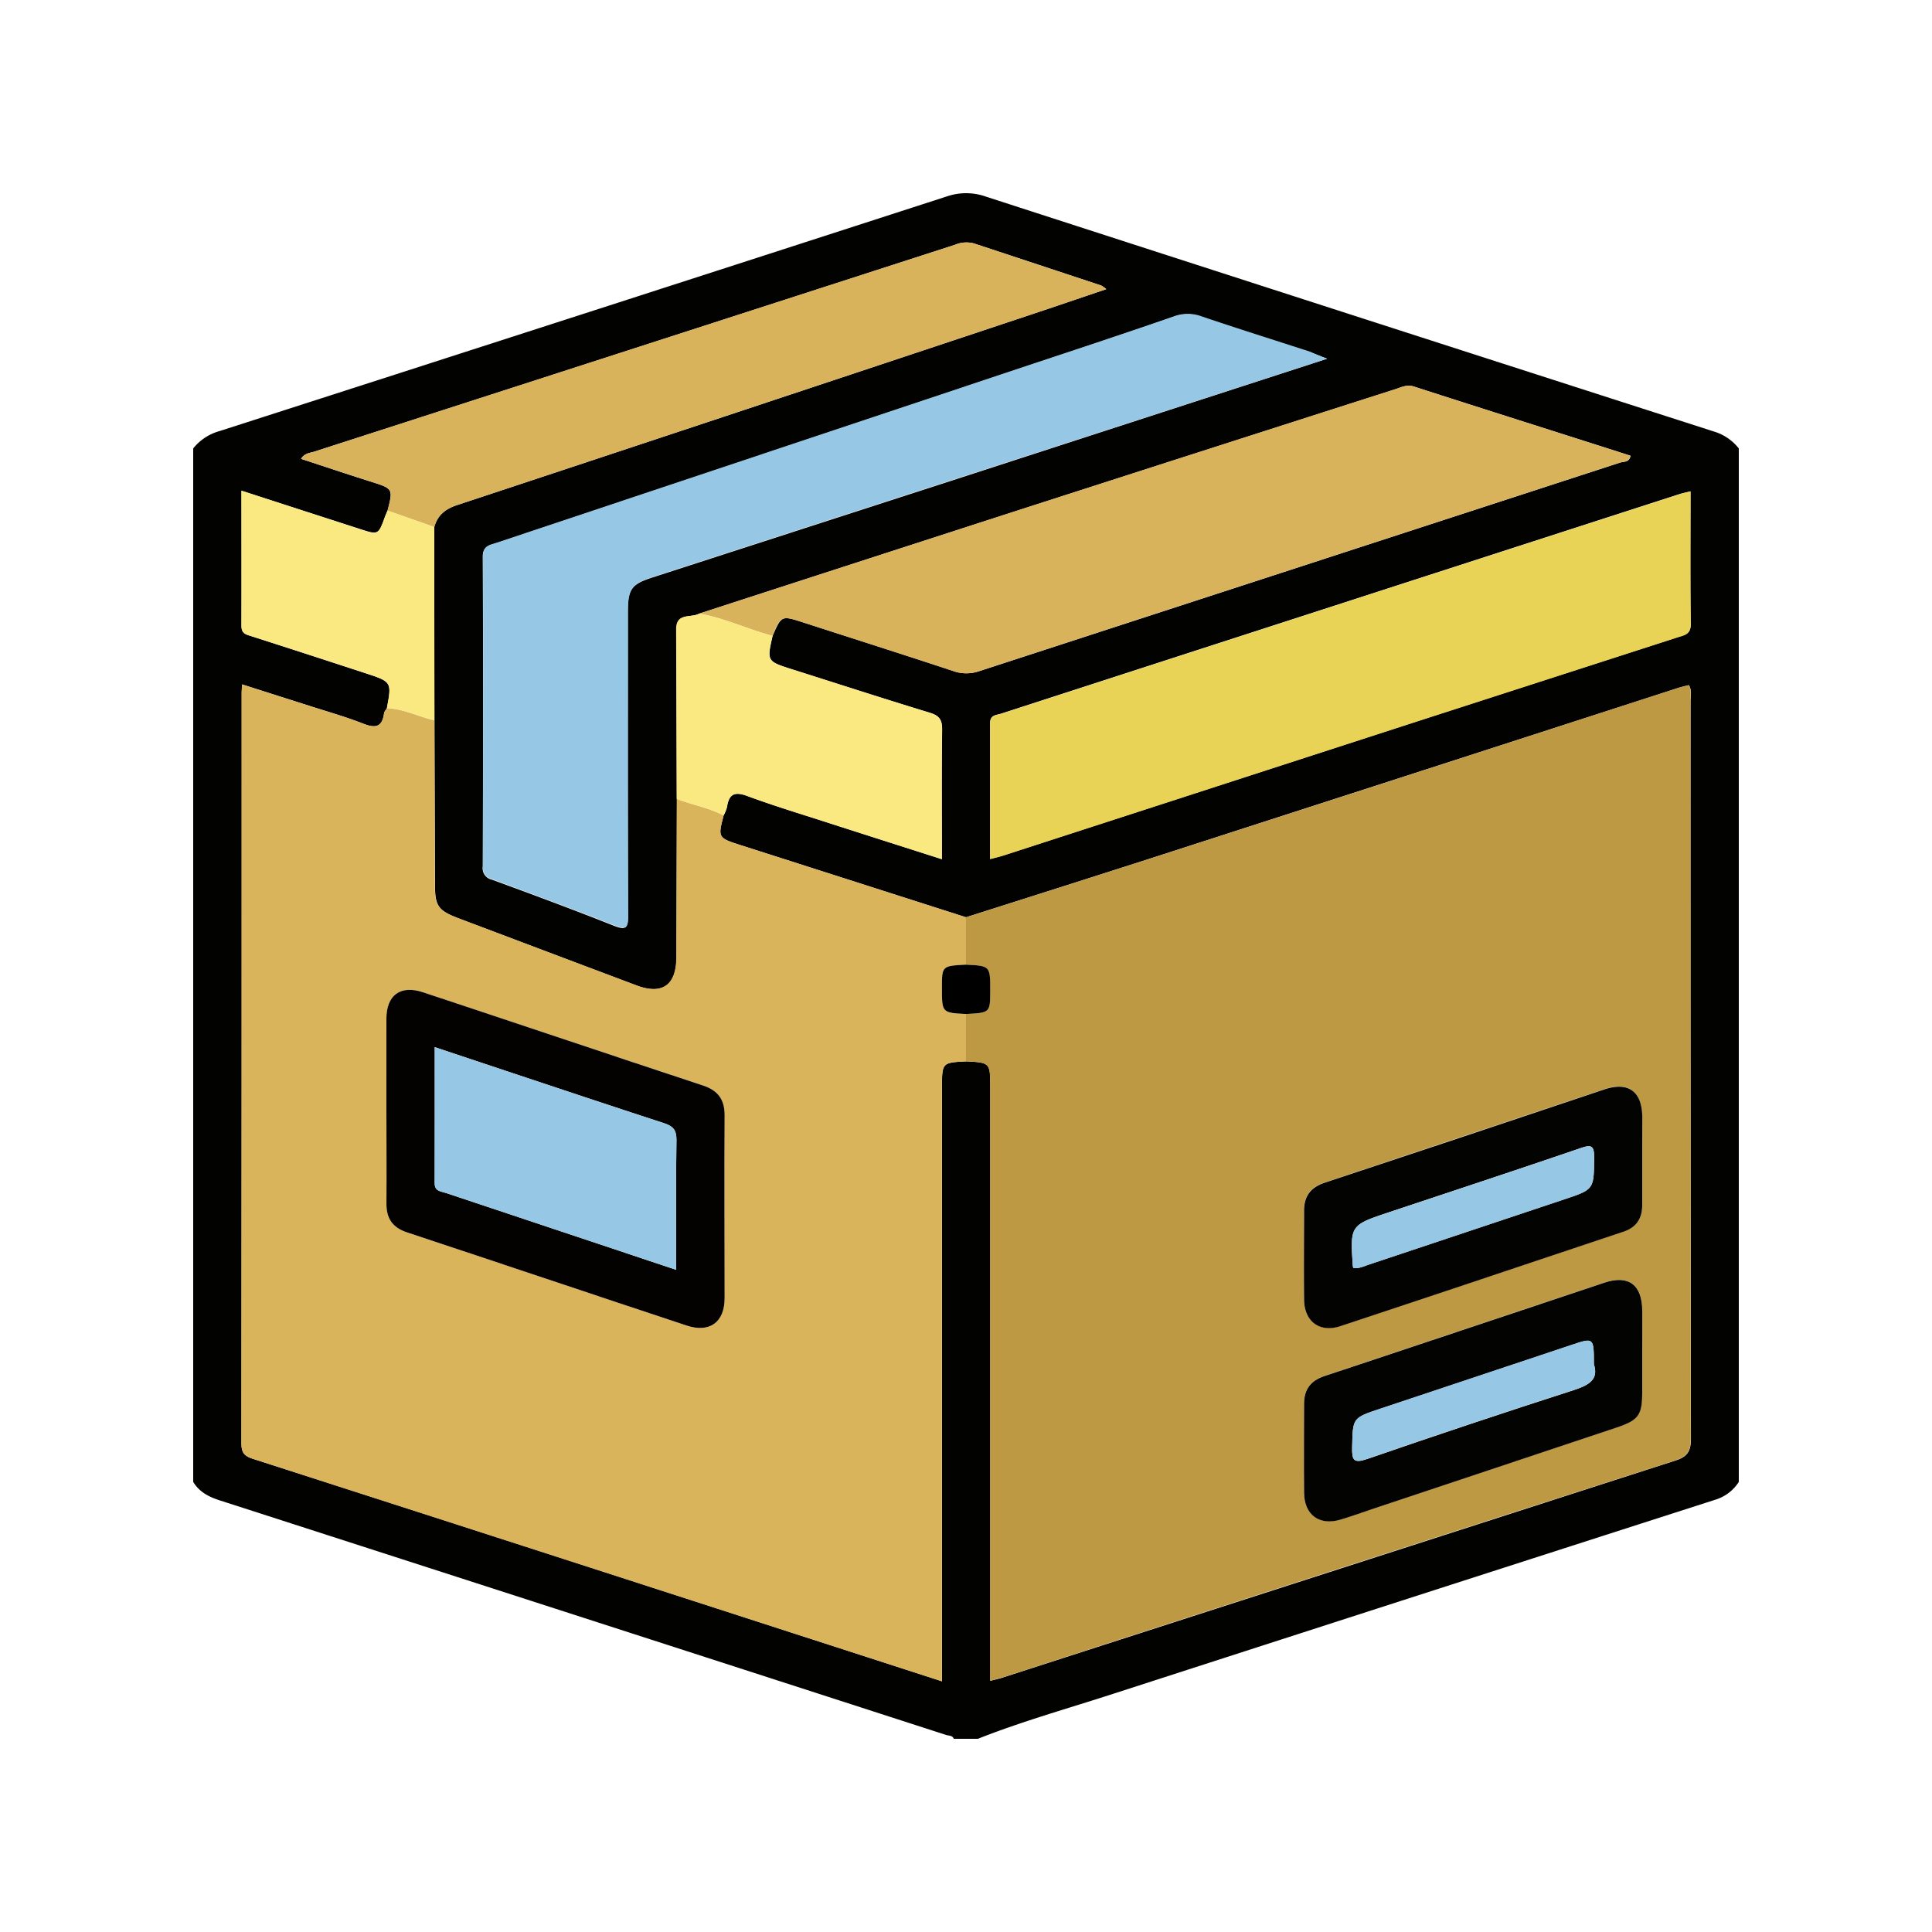
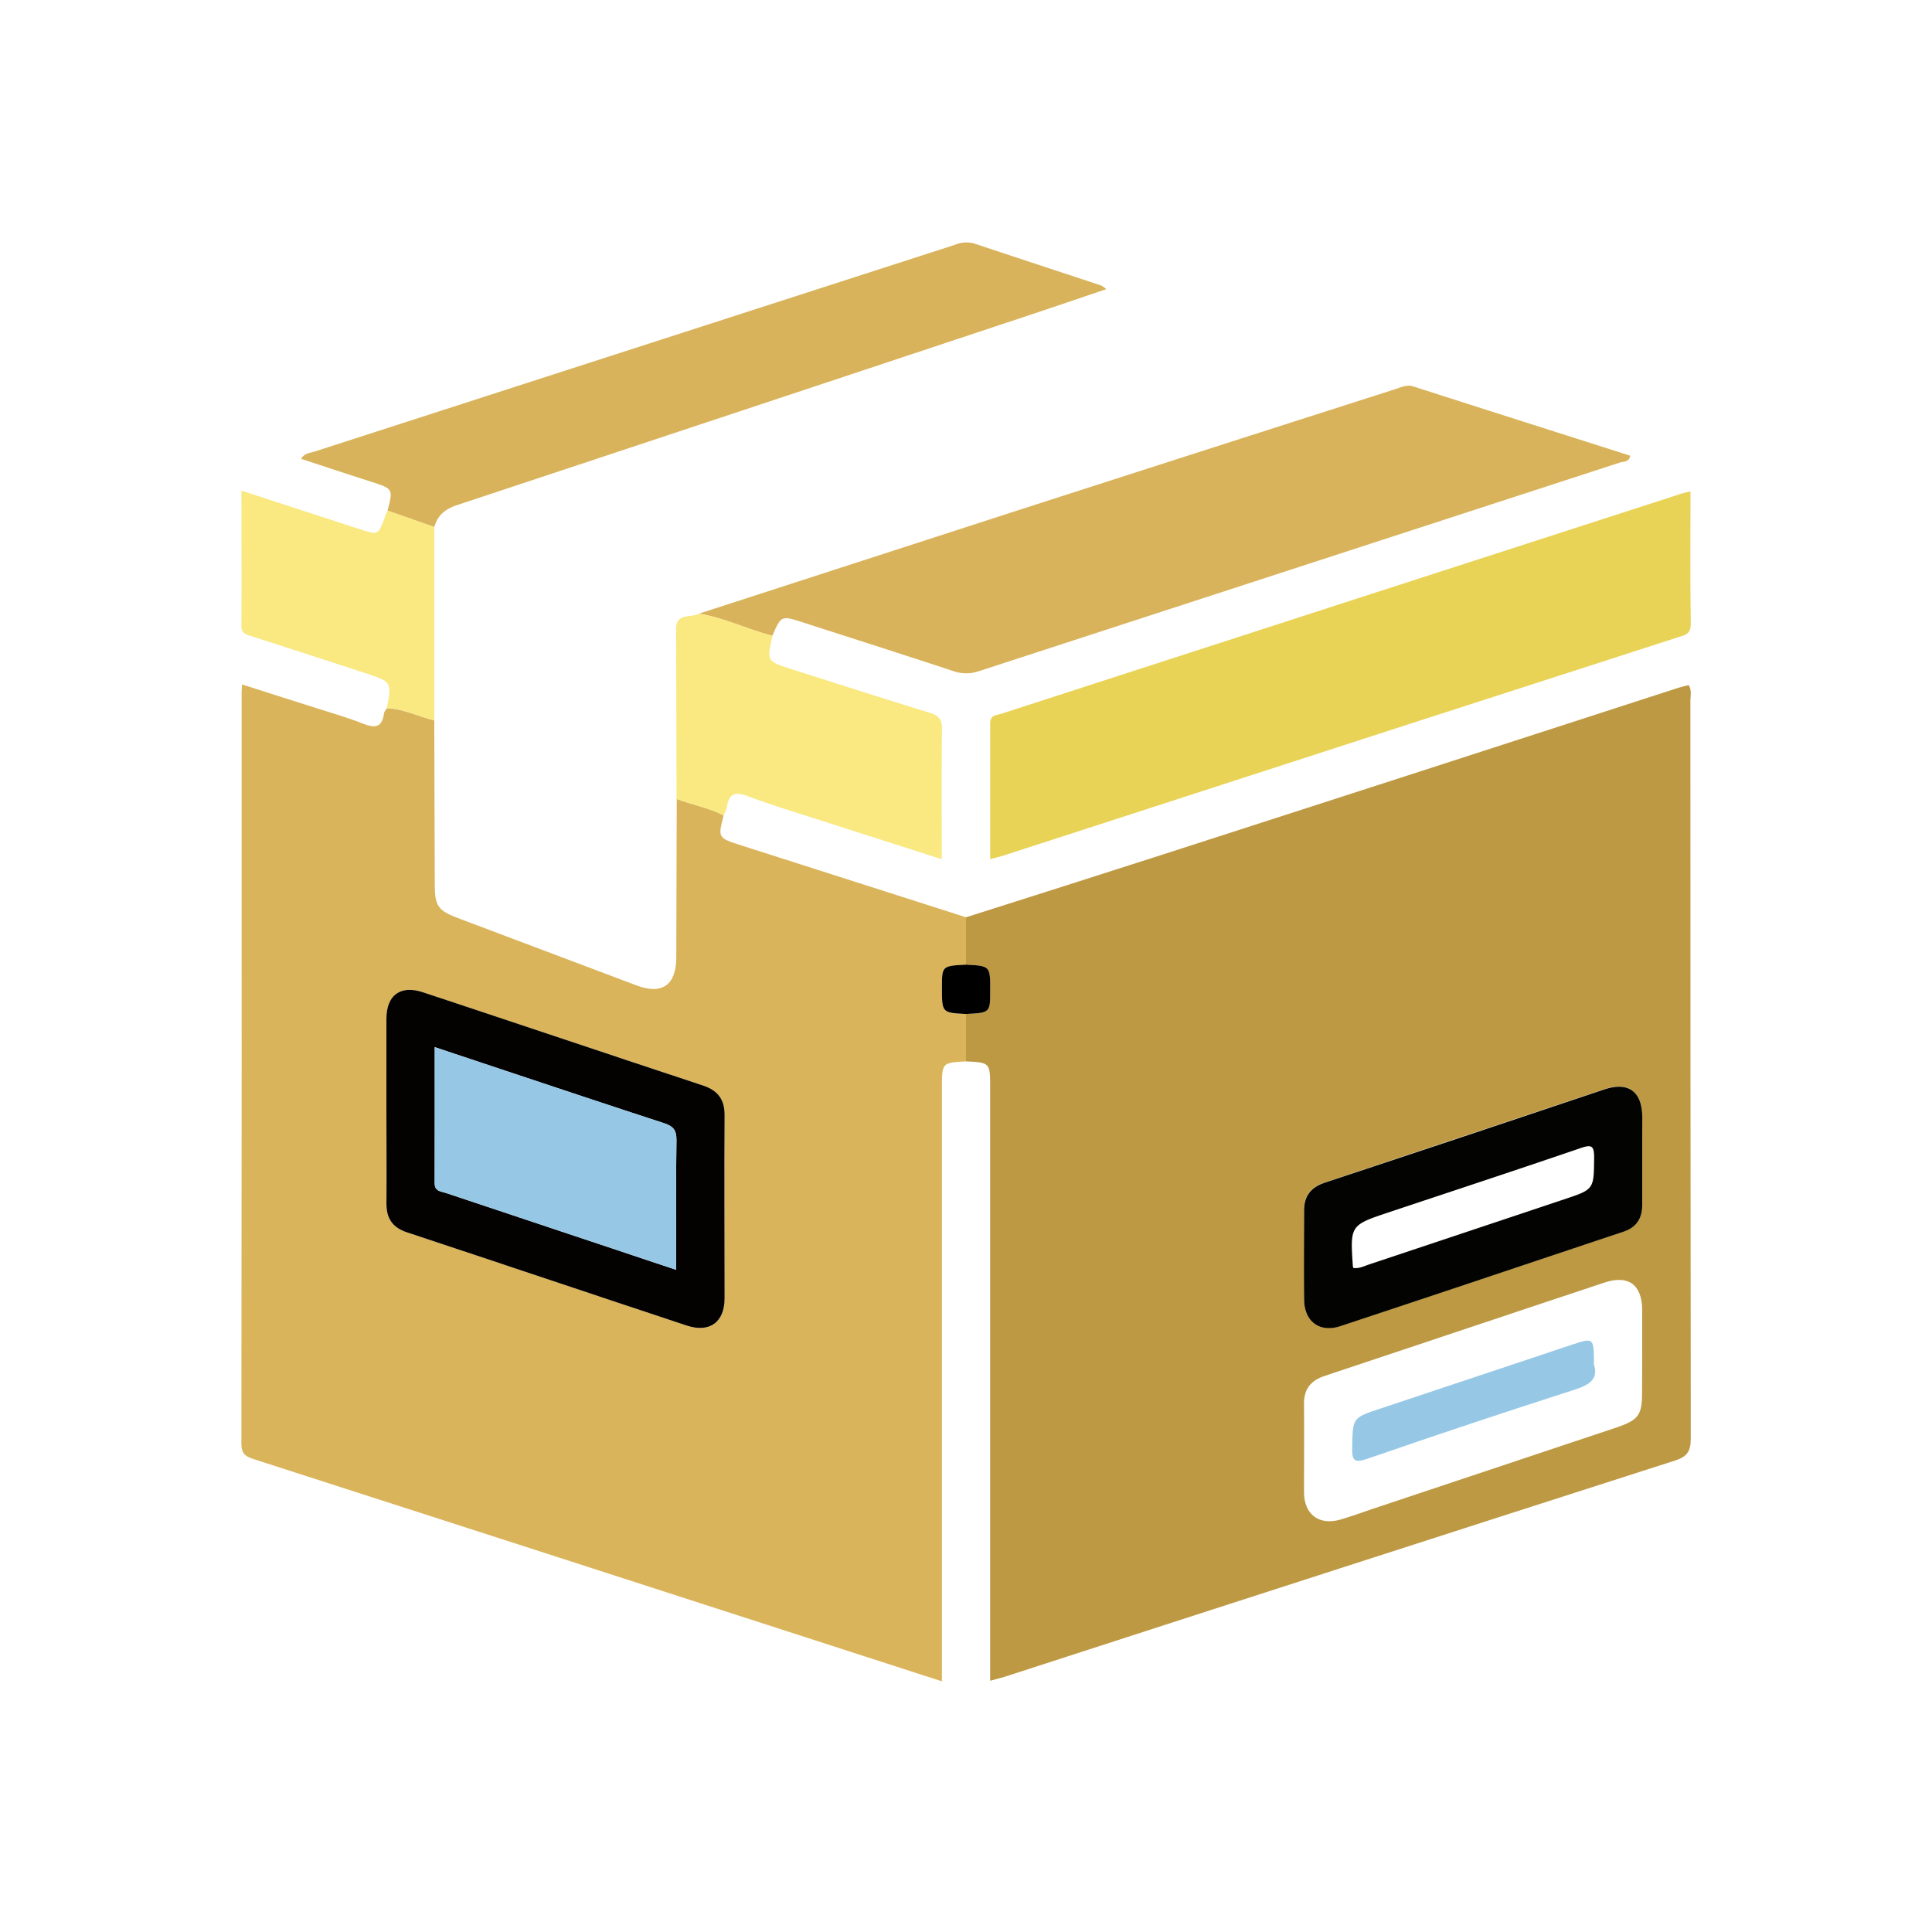
<svg xmlns="http://www.w3.org/2000/svg" id="Layer_1" data-name="Layer 1" viewBox="0 0 500 500">
  <defs>
    <style>.cls-1{fill:#020201;}.cls-2{fill:#be9943;}.cls-3{fill:#dab45b;}.cls-4{fill:#96c8e6;}.cls-5{fill:#d9b35b;}.cls-6{fill:#e9d356;}.cls-7{fill:#d8b35b;}.cls-8{fill:#fae880;}.cls-9{fill:#030301;}.cls-10{fill:#030201;}</style>
  </defs>
-   <path class="cls-1" d="M50,383.52V116.05a13.31,13.31,0,0,1,6.89-4.51Q151,81.27,245.11,50.81a15.36,15.36,0,0,1,10.15.11q94.08,30.47,188.22,60.73a13,13,0,0,1,6.52,4.4V383.52a11,11,0,0,1-6,4.58q-78,25.06-155.92,50.26c-11.68,3.79-23.53,7.1-35,11.64h-6.24c-.36-.92-1.28-.76-2-1Q150.84,418.6,56.76,388.26C53.92,387.34,51.57,386.08,50,383.52Zm62.39-247.13c.83-3,2.8-4.65,5.82-5.65q74.18-24.53,148.3-49.23c6.46-2.15,12.91-4.35,19.79-6.68a7.62,7.62,0,0,0-1.32-.94Q268.52,68.43,252.05,63a7.58,7.58,0,0,0-4.92.36Q164.26,90.15,81.36,116.88c-1.13.36-2.53.36-3.44,1.87,6.11,2,12,4,17.91,5.85s5.94,1.86,4.47,7.54c-.2.48-.43,1-.61,1.43-1.76,4.88-1.75,4.88-6.49,3.34L62.5,127c0,11.91,0,23.47,0,35,0,2,1.18,2.22,2.62,2.67,9.77,3.12,19.51,6.31,29.26,9.49,7.06,2.3,7,2.31,5.76,9.11-.25.44-.68.86-.74,1.33-.47,3.6-2.25,3.92-5.35,2.7-4.35-1.71-8.86-3-13.32-4.42-6-1.91-11.93-3.8-18.08-5.76,0,1.06-.1,1.57-.1,2.09q0,97.17-.06,194.34c0,2.37.71,3.28,3,4q70.12,22.51,140.18,45.24c12.59,4.06,25.17,8.14,38.12,12.33V281.54c0-6.54,0-6.54,6.23-6.86,6.27.32,6.27.32,6.27,6.86V435c1.43-.37,2.56-.6,3.66-1q86.79-28,173.61-56c3.22-1,4.05-2.5,4.05-5.72q-.15-95.42-.1-190.81c0-1.34.42-2.78-.43-4.15-.94.24-1.83.43-2.68.7q-66.75,21.57-133.51,43.13C283.91,226.63,266.94,232,250,237.39l-58.15-18.61c-6.09-1.94-6.08-2-4.57-7.76a9.26,9.26,0,0,0,.88-2.16c.48-3.3,1.9-4.09,5.19-2.88,6.8,2.51,13.76,4.62,20.67,6.85,9.82,3.17,19.66,6.3,29.75,9.53,0-11.46-.09-22.52.06-33.57,0-2.52-.73-3.58-3.15-4.32-11.91-3.63-23.75-7.47-35.61-11.23-6.61-2.1-6.61-2.11-5.11-8.69,2.31-5.3,2.3-5.29,8.09-3.42,12.85,4.16,25.71,8.24,38.53,12.48a10.12,10.12,0,0,0,6.74.12q83-27,165.93-54c.93-.31,2.45,0,2.73-1.79-18.71-6-37.4-11.87-56-17.89-1.88-.61-3.32.19-4.86.68q-49.51,15.85-99,31.79-40.58,13.1-81.12,26.28c-2.06,1.18-5.93-.32-5.92,4l.12,44q-.06,20.49-.12,41c0,7.16-3.65,9.75-10.27,7.26q-23.13-8.69-46.23-17.43c-5.16-2-6-3.15-6-8.63q-.07-21.27-.13-42.55Q112.39,161.39,112.39,136.39ZM343.45,92.84c-2.06-.79-3.22-1.29-4.43-1.69-9.38-3.05-18.81-6-28.15-9.17a10.23,10.23,0,0,0-7.11,0c-12,4.15-24.12,8.15-36.2,12.18q-69.49,23.19-139,46.38c-1.72.58-3.64.65-3.63,3.6.14,26.71.1,53.43,0,80.14a3,3,0,0,0,2.34,3.36c10.62,3.89,21.22,7.82,31.74,12,3.15,1.23,3.52.32,3.51-2.65-.11-26.19-.06-52.38-.06-78.57,0-5.94.92-7.23,6.47-9l76.38-24.71Zm94.05,34.32c-1.31.33-2.2.5-3.06.78q-42.07,13.59-84.14,27.21-45.58,14.74-91.16,29.52c-1.29.42-2.91.3-2.9,2.44,0,11.66,0,23.33,0,35.2,1.42-.38,2.43-.6,3.4-.92q52.45-17,104.89-34,34.84-11.27,69.7-22.5c1.68-.54,3.36-.71,3.32-3.39C437.4,150.2,437.5,138.87,437.5,127.16Z" />
  <path class="cls-2" d="M250,237.39c17-5.4,33.93-10.76,50.87-16.22Q367.62,199.65,434.36,178c.85-.27,1.74-.46,2.68-.7.85,1.37.43,2.81.43,4.15q0,95.4.1,190.81c0,3.22-.83,4.68-4.05,5.72q-86.85,27.87-173.61,56c-1.1.35-2.23.58-3.66,1V281.54c0-6.54,0-6.54-6.27-6.86V262.42c6.27-.32,6.27-.32,6.27-6,0-6.45,0-6.45-6.27-6.77ZM425,300c0-3.64,0-7.29,0-10.94-.05-6.65-3.57-9.25-9.85-7.16Q378.93,294,342.73,306.07c-3.56,1.18-5.29,3.43-5.26,7.22.08,7.68,0,15.37,0,23,.06,5.67,4,8.66,9.42,6.87,24.41-8.07,48.78-16.27,73.18-24.41,3.43-1.14,5-3.49,4.91-7.06C425,307.83,425,303.92,425,300Zm0,50.11c0-3.64,0-7.29,0-10.94,0-6.7-3.53-9.32-9.8-7.23-24.14,8-48.27,16.14-72.42,24.16-3.55,1.18-5.33,3.38-5.3,7.18.06,7.68,0,15.37,0,23,.05,5.69,3.92,8.55,9.37,7,2.74-.8,5.43-1.79,8.14-2.7l63.19-21.09c5.89-2,6.79-3.19,6.79-9.23Q425,355.21,425,350.12Z" />
  <path class="cls-3" d="M250,237.39v12.27c-6.23.32-6.23.32-6.23,6,0,6.45,0,6.45,6.23,6.77v12.26c-6.23.32-6.23.32-6.23,6.86V435.13c-12.95-4.19-25.53-8.27-38.12-12.33q-70.08-22.67-140.18-45.24c-2.29-.74-3-1.65-3-4q.11-97.17.06-194.34c0-.52.05-1,.1-2.09,6.15,2,12.12,3.85,18.08,5.76,4.46,1.43,9,2.71,13.32,4.42,3.1,1.22,4.88.9,5.35-2.7.06-.47.49-.89.74-1.33,4.33.14,8.16,2.2,12.27,3.14q.06,21.28.13,42.55c0,5.48.84,6.68,6,8.63q23.1,8.73,46.23,17.43c6.62,2.49,10.25-.1,10.27-7.26q.08-20.5.12-41c4,1.53,8.29,2.27,12.14,4.26-1.51,5.8-1.52,5.82,4.57,7.76ZM100,287.12c0,8.08.07,16.16,0,24.23,0,3.92,1.51,6.32,5.3,7.58,24.16,8,48.28,16.12,72.43,24.13,5.92,2,9.78-.88,9.79-7.11,0-15.76,0-31.53,0-47.29,0-4.12-1.73-6.46-5.64-7.75-24.16-8-48.29-16.1-72.45-24.12-5.8-1.93-9.4.74-9.44,6.88C100,271.49,100,279.31,100,287.12Z" />
-   <path class="cls-4" d="M343.45,92.84l-98.1,31.75L169,149.3c-5.55,1.8-6.47,3.09-6.47,9,0,26.19-.05,52.38.06,78.57,0,3-.36,3.88-3.51,2.65-10.52-4.13-21.12-8.06-31.74-12a3,3,0,0,1-2.34-3.36c0-26.71.09-53.43,0-80.14,0-2.95,1.91-3,3.63-3.6q69.49-23.2,139-46.38c12.08-4,24.17-8,36.2-12.18a10.23,10.23,0,0,1,7.11,0c9.34,3.17,18.77,6.12,28.15,9.17C340.23,91.55,341.39,92.05,343.45,92.84Z" />
  <path class="cls-5" d="M180.92,158.8q40.56-13.14,81.12-26.28,49.48-15.95,99-31.79c1.54-.49,3-1.29,4.86-.68,18.65,6,37.34,11.93,56,17.89-.28,1.74-1.8,1.48-2.73,1.79q-83,27-165.93,54a10.12,10.12,0,0,1-6.74-.12c-12.82-4.24-25.68-8.32-38.53-12.48-5.79-1.87-5.78-1.88-8.09,3.42C193.53,162.86,187.5,159.93,180.92,158.8Z" />
  <path class="cls-6" d="M437.5,127.16c0,11.71-.1,23,.07,34.38,0,2.68-1.64,2.85-3.32,3.39q-34.86,11.25-69.7,22.5-52.46,17-104.89,34c-1,.32-2,.54-3.4.92,0-11.87,0-23.54,0-35.2,0-2.14,1.61-2,2.9-2.44q45.57-14.76,91.16-29.52,42.07-13.62,84.14-27.21C435.3,127.66,436.19,127.49,437.5,127.16Z" />
  <path class="cls-7" d="M100.3,132.14c1.47-5.68,1.46-5.64-4.47-7.54s-11.8-3.85-17.91-5.85c.91-1.51,2.31-1.51,3.44-1.87q82.88-26.77,165.77-53.52a7.58,7.58,0,0,1,4.92-.36Q268.52,68.46,285,73.89a7.62,7.62,0,0,1,1.32.94c-6.88,2.33-13.33,4.53-19.79,6.68q-74.13,24.64-148.3,49.23c-3,1-5,2.61-5.82,5.65Z" />
  <path class="cls-8" d="M180.92,158.8c6.58,1.13,12.61,4.06,19,5.75-1.5,6.58-1.5,6.59,5.11,8.69,11.86,3.76,23.7,7.6,35.61,11.23,2.42.74,3.18,1.8,3.15,4.32-.15,11.05-.06,22.11-.06,33.57-10.09-3.23-19.93-6.36-29.75-9.53-6.91-2.23-13.87-4.34-20.67-6.85-3.29-1.21-4.71-.42-5.19,2.88a9.26,9.26,0,0,1-.88,2.16c-3.85-2-8.13-2.73-12.14-4.26l-.12-44C175,158.48,178.86,160,180.92,158.8Z" />
  <path class="cls-8" d="M100.3,132.14l12.09,4.25q0,25,0,50c-4.11-.94-7.94-3-12.27-3.14,1.29-6.8,1.3-6.81-5.76-9.11-9.75-3.18-19.49-6.37-29.26-9.49-1.44-.45-2.63-.65-2.62-2.67.08-11.56,0-23.12,0-35l30.7,10c4.74,1.54,4.73,1.54,6.49-3.34C99.87,133.09,100.1,132.62,100.3,132.14Z" />
  <path class="cls-9" d="M425,300c0,3.91,0,7.82,0,11.73.05,3.57-1.48,5.92-4.91,7.06-24.4,8.14-48.77,16.34-73.18,24.41-5.41,1.79-9.36-1.2-9.42-6.87-.07-7.68,0-15.37,0-23,0-3.79,1.7-6,5.26-7.22q36.22-12,72.42-24.16c6.28-2.09,9.8.51,9.85,7.16C425,292.72,425,296.37,425,300Zm-74.74,28.15c1.46.21,2.75-.47,4.09-.92q25.29-8.43,50.59-16.89c7.67-2.56,7.54-2.57,7.62-10.83,0-3.07-.74-3.33-3.48-2.39-16.46,5.63-33,11.07-49.49,16.57-10.18,3.39-10.19,3.39-9.47,14A1.64,1.64,0,0,0,350.26,328.16Z" />
-   <path class="cls-9" d="M425,350.12q0,5.08,0,10.16c0,6-.9,7.26-6.79,9.23L355,390.6c-2.71.91-5.4,1.9-8.14,2.7-5.45,1.59-9.32-1.27-9.37-7-.06-7.68,0-15.37,0-23,0-3.8,1.75-6,5.3-7.18,24.15-8,48.28-16.13,72.42-24.16,6.27-2.09,9.76.53,9.8,7.23C425,342.83,425,346.48,425,350.12Zm-12.51,3c0-7,0-7-5.87-5l-49.51,16.51c-7.14,2.38-7,2.38-7.18,9.95-.08,3.3.36,4.24,3.94,3q26.69-9.21,53.56-17.86C411.36,358.41,413.75,356.93,412.5,353.08Z" />
  <path d="M250,262.42c-6.23-.32-6.23-.32-6.23-6.77,0-5.67,0-5.67,6.23-6,6.27.32,6.27.32,6.27,6.77C256.25,262.1,256.25,262.1,250,262.42Z" />
  <path class="cls-10" d="M100,287.12c0-7.81,0-15.63,0-23.45,0-6.14,3.64-8.81,9.44-6.88,24.16,8,48.29,16.14,72.45,24.12,3.91,1.29,5.66,3.63,5.64,7.75-.09,15.76,0,31.53,0,47.29,0,6.23-3.87,9.07-9.79,7.11-24.15-8-48.27-16.13-72.43-24.13-3.79-1.26-5.35-3.66-5.3-7.58C100.07,303.28,100,295.2,100,287.12ZM112.51,271c0,12.11,0,23.66,0,35.21,0,2.13,1.54,2.08,2.83,2.51L155.14,322,175,328.64c0-11.57-.1-22.6.07-33.63,0-2.6-.91-3.57-3.2-4.32-13.81-4.49-27.57-9.1-41.35-13.68Z" />
-   <path class="cls-4" d="M350.26,328.16a1.64,1.64,0,0,1-.14-.44c-.72-10.63-.71-10.63,9.47-14,16.5-5.5,33-10.94,49.49-16.57,2.74-.94,3.52-.68,3.48,2.39-.08,8.26.05,8.27-7.62,10.83q-25.29,8.46-50.59,16.89C353,327.69,351.72,328.37,350.26,328.16Z" />
  <path class="cls-4" d="M412.5,353.08c1.25,3.85-1.14,5.33-5.06,6.59q-26.88,8.63-53.56,17.86c-3.58,1.24-4,.3-3.94-3,.18-7.57,0-7.57,7.18-9.95l49.51-16.51C412.5,346.11,412.5,346.11,412.5,353.08Z" />
  <path class="cls-4" d="M112.51,271l18,6c13.78,4.58,27.54,9.19,41.35,13.68,2.29.75,3.24,1.72,3.2,4.32-.17,11-.07,22.06-.07,33.63L155.14,322l-39.84-13.3c-1.29-.43-2.84-.38-2.83-2.51C112.54,294.66,112.51,283.11,112.51,271Z" />
</svg>